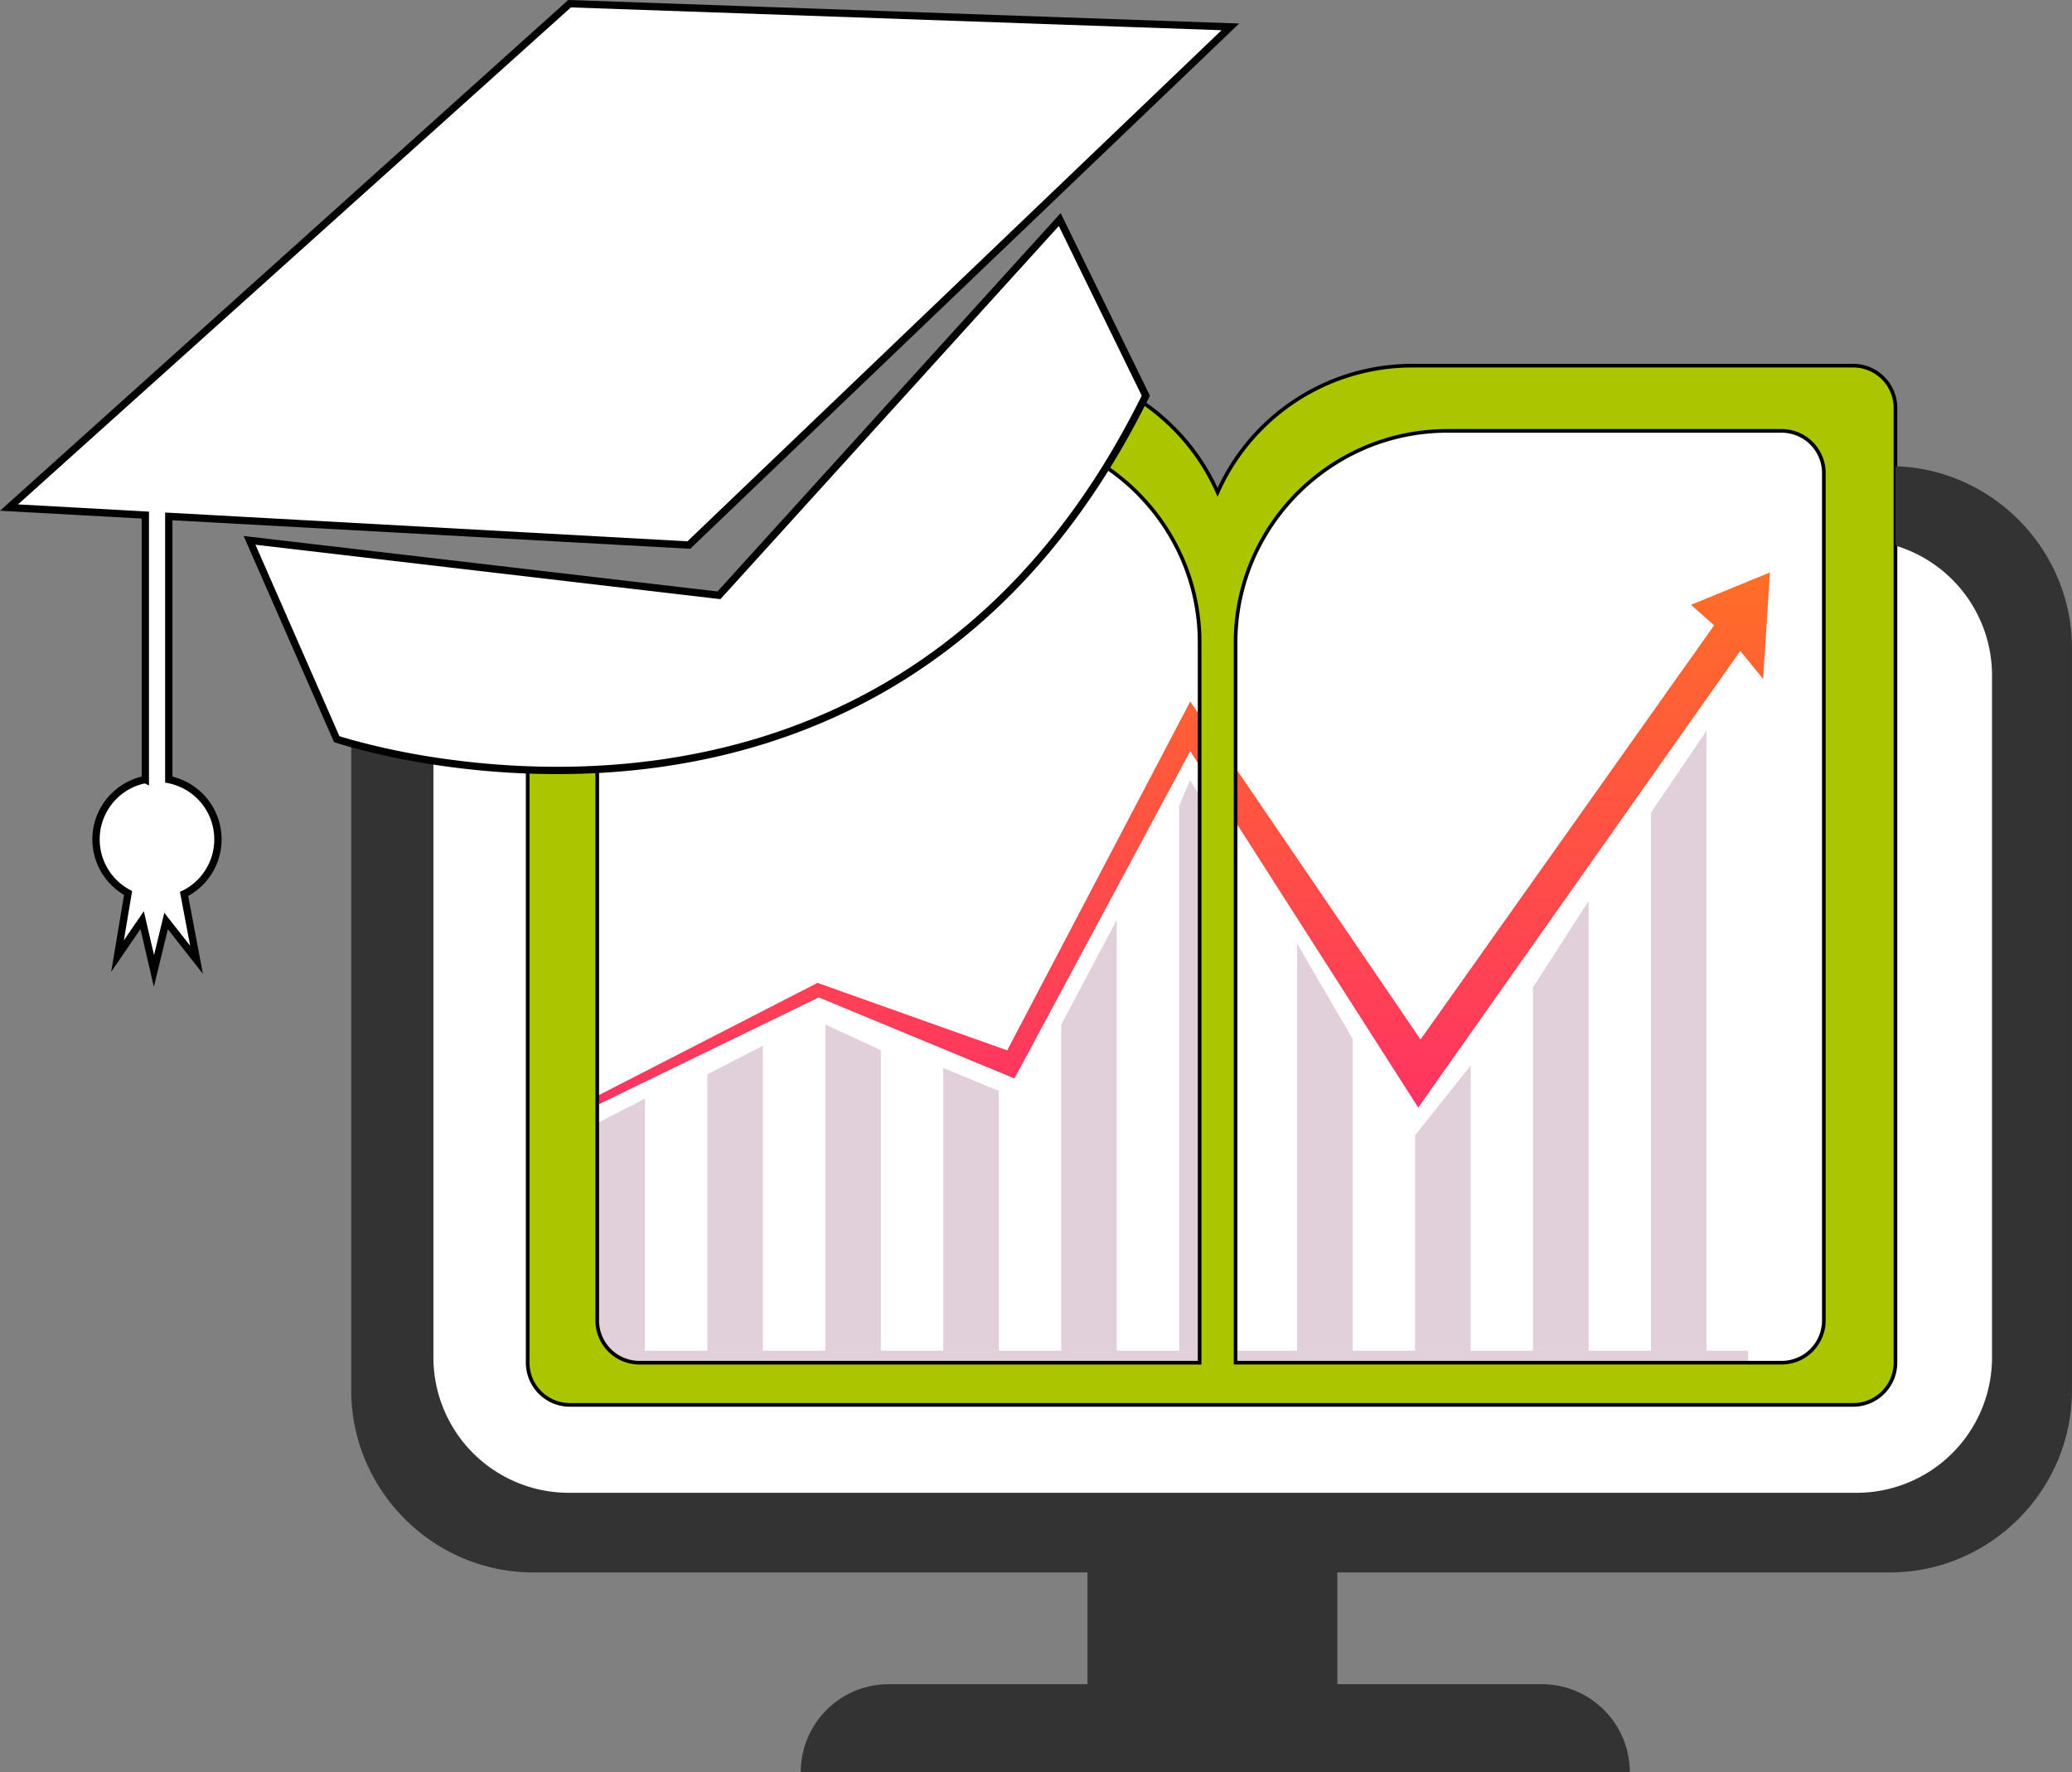
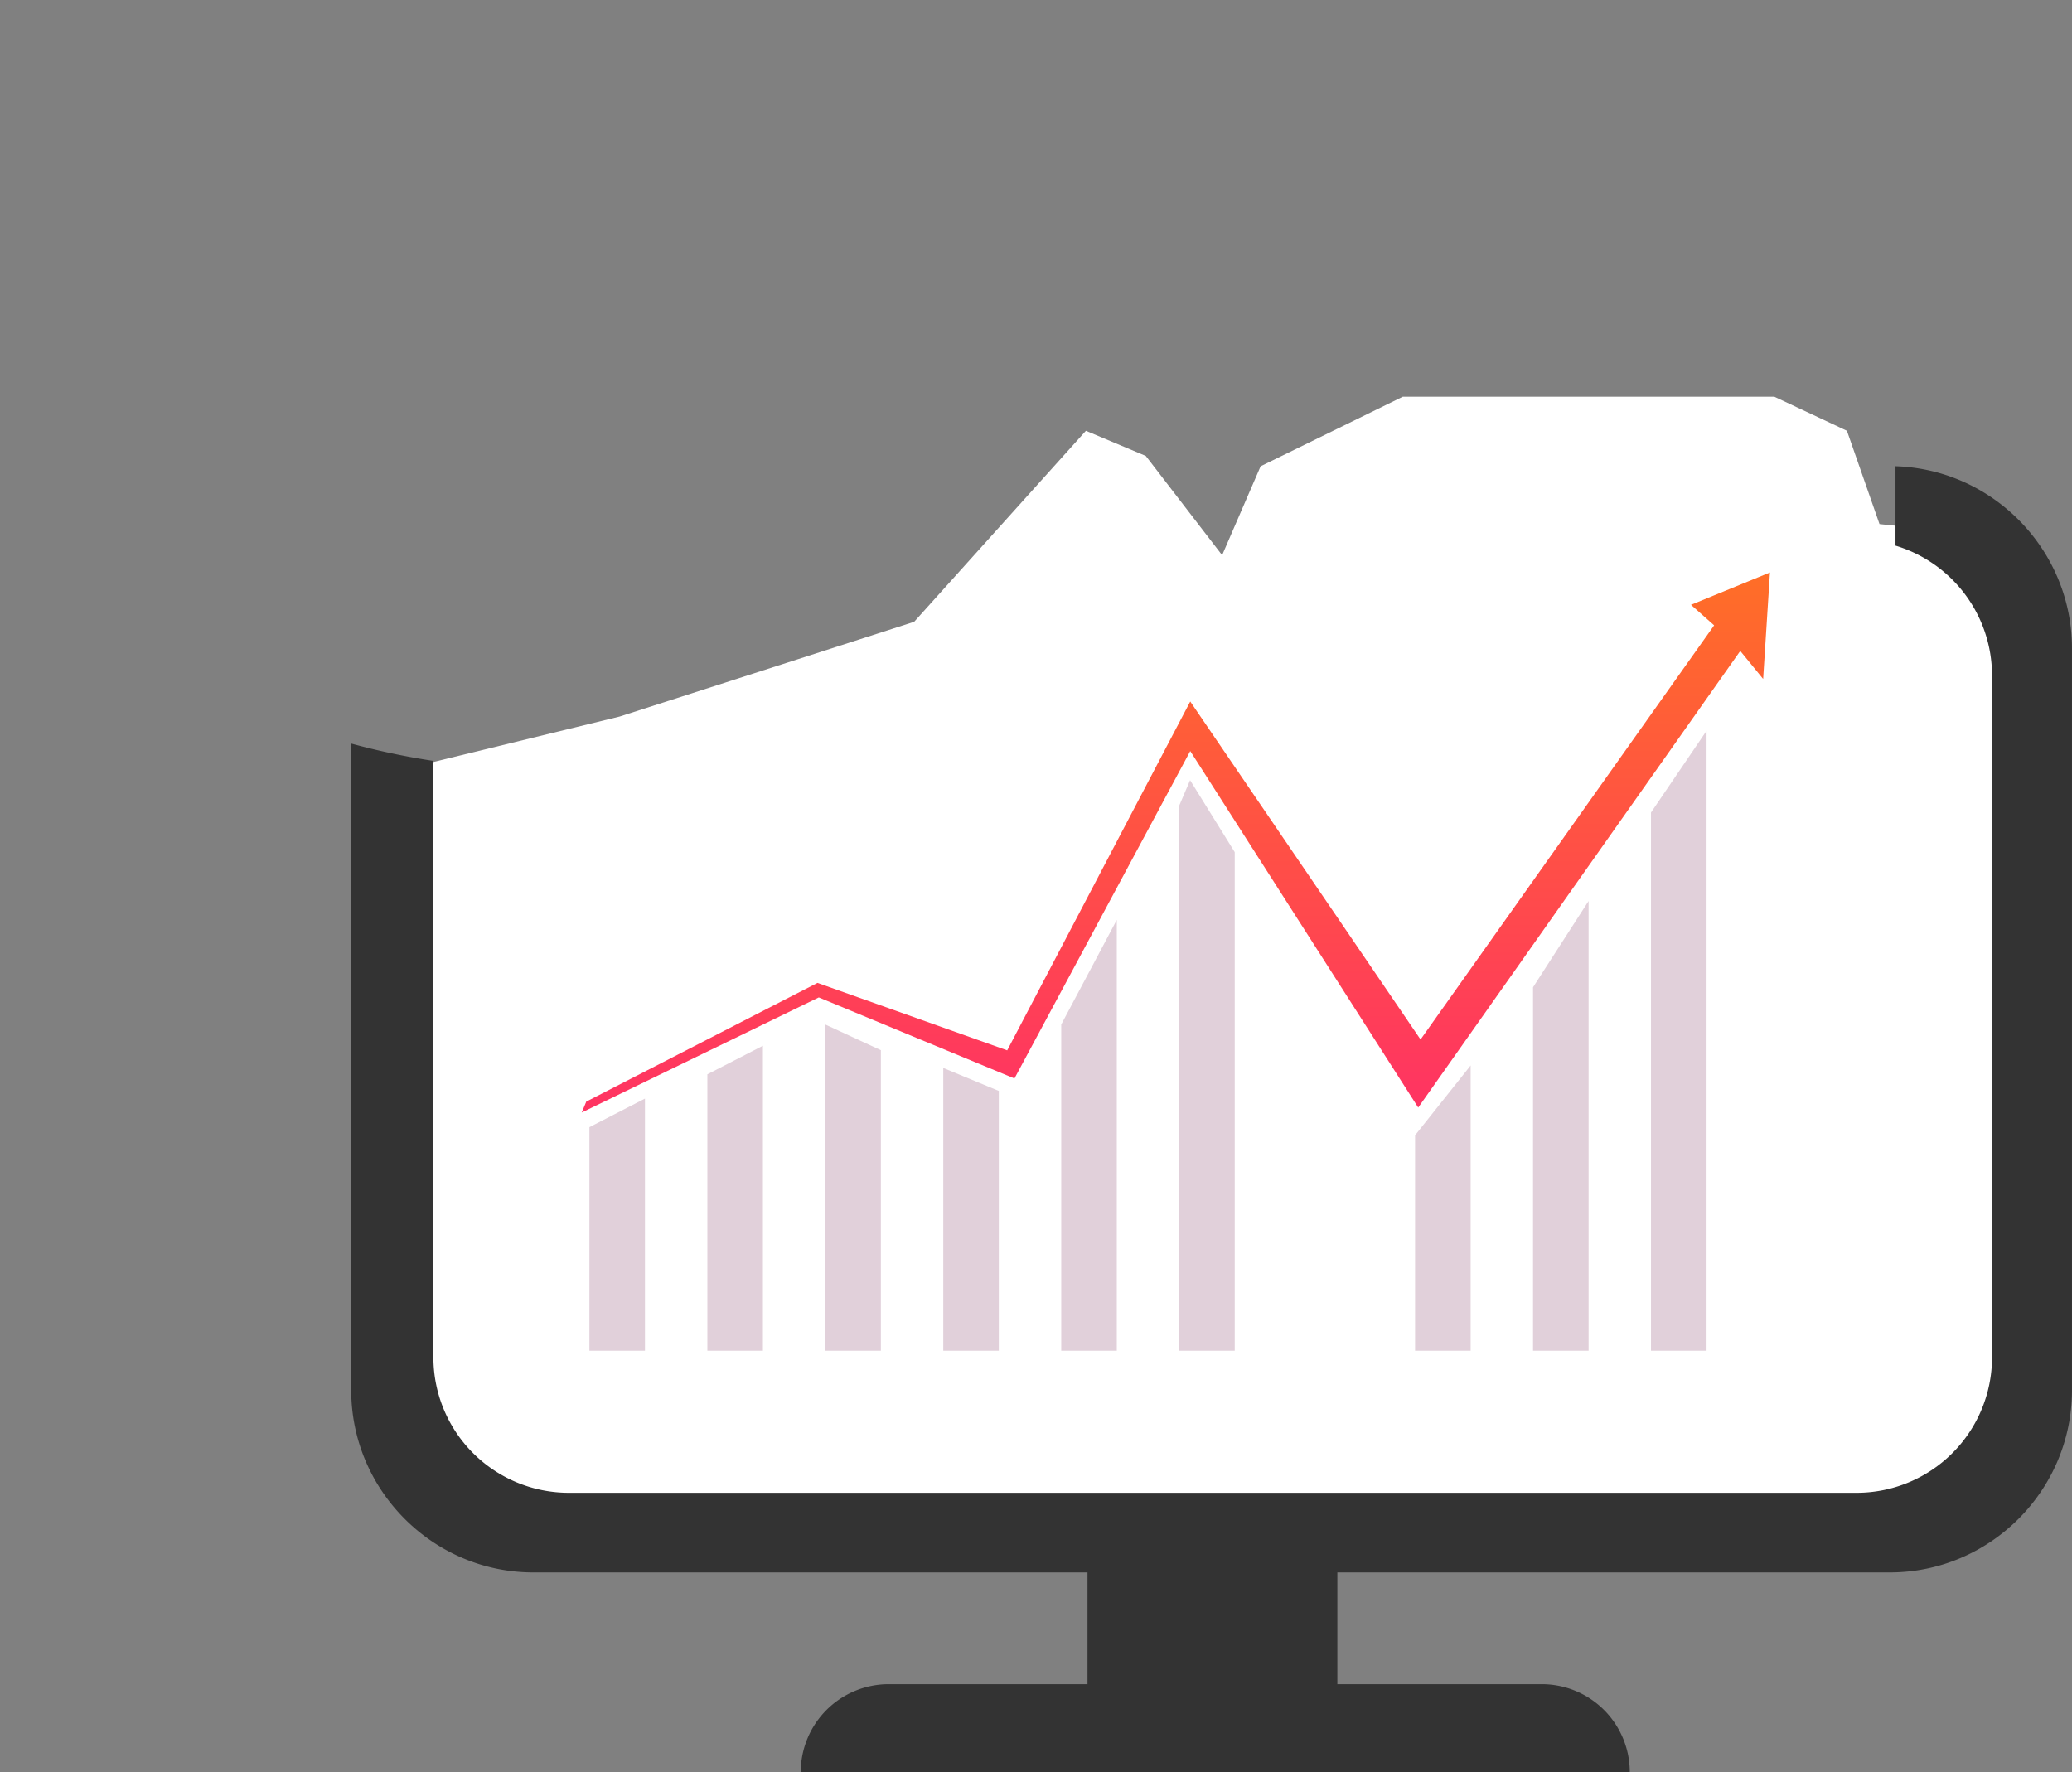
<svg xmlns="http://www.w3.org/2000/svg" viewBox="0 0 1132.15 968.33">
  <rect x="0" y="0" width="1132.15" height="968.33" fill="#808080" stroke="none" />
  <defs>
    <linearGradient id="a" x1="642.48" y1="607.88" x2="642.48" y2="312.79" gradientUnits="userSpaceOnUse">
      <stop offset="0" stop-color="#ff3363" />
      <stop offset="1" stop-color="#ff6e27" />
    </linearGradient>
  </defs>
  <title>logo with white cap</title>
  <g style="isolation:isolate">
    <polygon points="217.98 420.93 210.7 581.63 214.34 782.26 247.92 821.09 434.79 838.89 878.93 843.74 1055.29 826.75 1086.84 805.72 1102.21 694.08 1108.68 478.08 1108.68 370.48 1092.5 321.13 1065.8 290.39 1026.97 286.35 1009.17 235.38 969.53 216.78 766.48 216.78 688.81 254.76 667.78 303.34 626.07 249.13 593.35 235.38 499.51 339.74 338.6 391.52 217.98 420.93" style="fill:#fff" />
    <polygon points="320.35 601.91 317.86 607.88 447.4 544.99 554.3 589.27 650.36 410.38 774.92 605.16 950.89 355.67 963.39 370.98 967.11 312.79 923.96 330.47 936.61 341.68 776.2 567.98 650.36 383.3 550.34 573.91 446.68 537.04 320.35 601.91" style="fill-rule:evenodd;fill:url(#a)" />
    <polygon points="352.41 738.04 322.06 738.04 322.06 615.88 352.41 600.27 352.41 738.04" style="fill:#6d1748;opacity:0.2;mix-blend-mode:multiply" />
    <polygon points="416.86 738.04 386.51 738.04 386.51 586.99 416.86 571.38 416.86 738.04" style="fill:#6d1748;opacity:0.2;mix-blend-mode:multiply" />
    <polygon points="481.31 738.04 450.96 738.04 450.96 559.8 481.31 573.81 481.31 738.04" style="fill:#6d1748;opacity:0.2;mix-blend-mode:multiply" />
    <polygon points="545.76 738.04 515.41 738.04 515.41 583.52 545.76 596.08 545.76 738.04" style="fill:#6d1748;opacity:0.2;mix-blend-mode:multiply" />
    <polygon points="610.22 738.04 579.86 738.04 579.86 559.8 610.22 502.61 610.22 738.04" style="fill:#6d1748;opacity:0.2;mix-blend-mode:multiply" />
    <polygon points="674.66 738.04 644.31 738.04 644.31 440.24 650.27 426.29 674.66 465.6 674.66 738.04" style="fill:#6d1748;opacity:0.2;mix-blend-mode:multiply" />
-     <polygon points="739.12 738.04 708.76 738.04 708.76 515.61 739.12 567.71 739.12 738.04" style="fill:#6d1748;opacity:0.2;mix-blend-mode:multiply" />
    <polygon points="803.57 738.04 773.21 738.04 773.21 620.32 803.57 582.16 803.57 738.04" style="fill:#6d1748;opacity:0.2;mix-blend-mode:multiply" />
    <polygon points="868.02 738.04 837.66 738.04 837.66 539.43 868.02 492.29 868.02 738.04" style="fill:#6d1748;opacity:0.2;mix-blend-mode:multiply" />
    <polygon points="932.47 738.04 902.11 738.04 902.11 443.96 932.47 399.31 932.47 738.04" style="fill:#6d1748;opacity:0.2;mix-blend-mode:multiply" />
-     <rect x="309.53" y="738.04" width="645.67" height="10.21" style="fill:#6d1748;opacity:0.2;mix-blend-mode:multiply" />
-     <path d="M1051.7,218.05H810.15a116.36,116.36,0,0,0-105.82,69.2,116.74,116.74,0,0,0-41.07-49.2q-9.48,18.82-19.81,35.46a116.94,116.94,0,0,1,36.49,39.78,114.68,114.68,0,0,1,14.56,56V762.83H388.35a23.08,23.08,0,0,1-23-23V438.61c-13.24.7-26,.72-38,.27v324a23.08,23.08,0,0,0,23,23H1051.7a23.09,23.09,0,0,0,23-23V241.06A23.09,23.09,0,0,0,1051.7,218.05Zm-16.12,95.24V739.82a23.07,23.07,0,0,1-23,23H714.15V369.28a114.58,114.58,0,0,1,14.57-56A116.8,116.8,0,0,1,766,273a114.76,114.76,0,0,1,63.78-19.32h182.77A23.09,23.09,0,0,1,1035.28,273a22.5,22.5,0,0,1,.3,3.69Z" transform="translate(-39.02 -18.25)" style="fill:#abc600;stroke:#000;stroke-miterlimit:10;stroke-width:2px" />
    <path d="M1074.72,273v43.38a74.11,74.11,0,0,1,52.75,70.72v373a74,74,0,0,1-73.82,73.81h-704a74,74,0,0,1-73.81-73.81V434a397.1,397.1,0,0,1-44.91-9.47V777.86c0,54.76,44.8,99.56,99.55,99.56H633.24v61.06H524.64a48.09,48.09,0,0,0-48.09,48.09h453a48.1,48.1,0,0,0-48.1-48.09H769.76V877.42h301.85c54.75,0,99.55-44.8,99.55-99.56V372.51C1171.16,318.79,1128.05,274.66,1074.72,273Z" transform="translate(-39.02 -18.25)" style="fill:#333" />
-     <path d="M618.06,138.22l-72.4,79.83-32.27,35.58-81.52,89.89-66.53-7.78-38-4.45-22.65-2.65-59.74-7-69.58-8.14L223,422.12s2.78.93,7.94,2.37A397.1,397.1,0,0,0,275.81,434a448.59,448.59,0,0,0,51.54,4.92c12,.45,24.75.43,38-.27,88.64-4.67,200.2-39.5,278.11-165.1q10.32-16.65,19.81-35.46c.61-1.21,1.23-2.42,1.83-3.65Z" transform="translate(-39.02 -18.25)" style="fill:#fff;stroke:#000;stroke-miterlimit:10;stroke-width:4px" />
-     <path d="M118.42,444.2V299.69l-74.48-4.11L350.23,20.27,711.3,32.93,415.39,316.07,131.25,300.4V444.2a33.31,33.31,0,0,1,9.35,62c-.32.17-.66.33-1,.49l6.81,36-16.64-21.2-6.63,27.28L116.69,521l-13.45,19.65L109,506.19a33.3,33.3,0,0,1,9.4-62Z" transform="translate(-39.02 -18.25)" style="fill:#fff;stroke:#000;stroke-miterlimit:10;stroke-width:4px" />
  </g>
</svg>